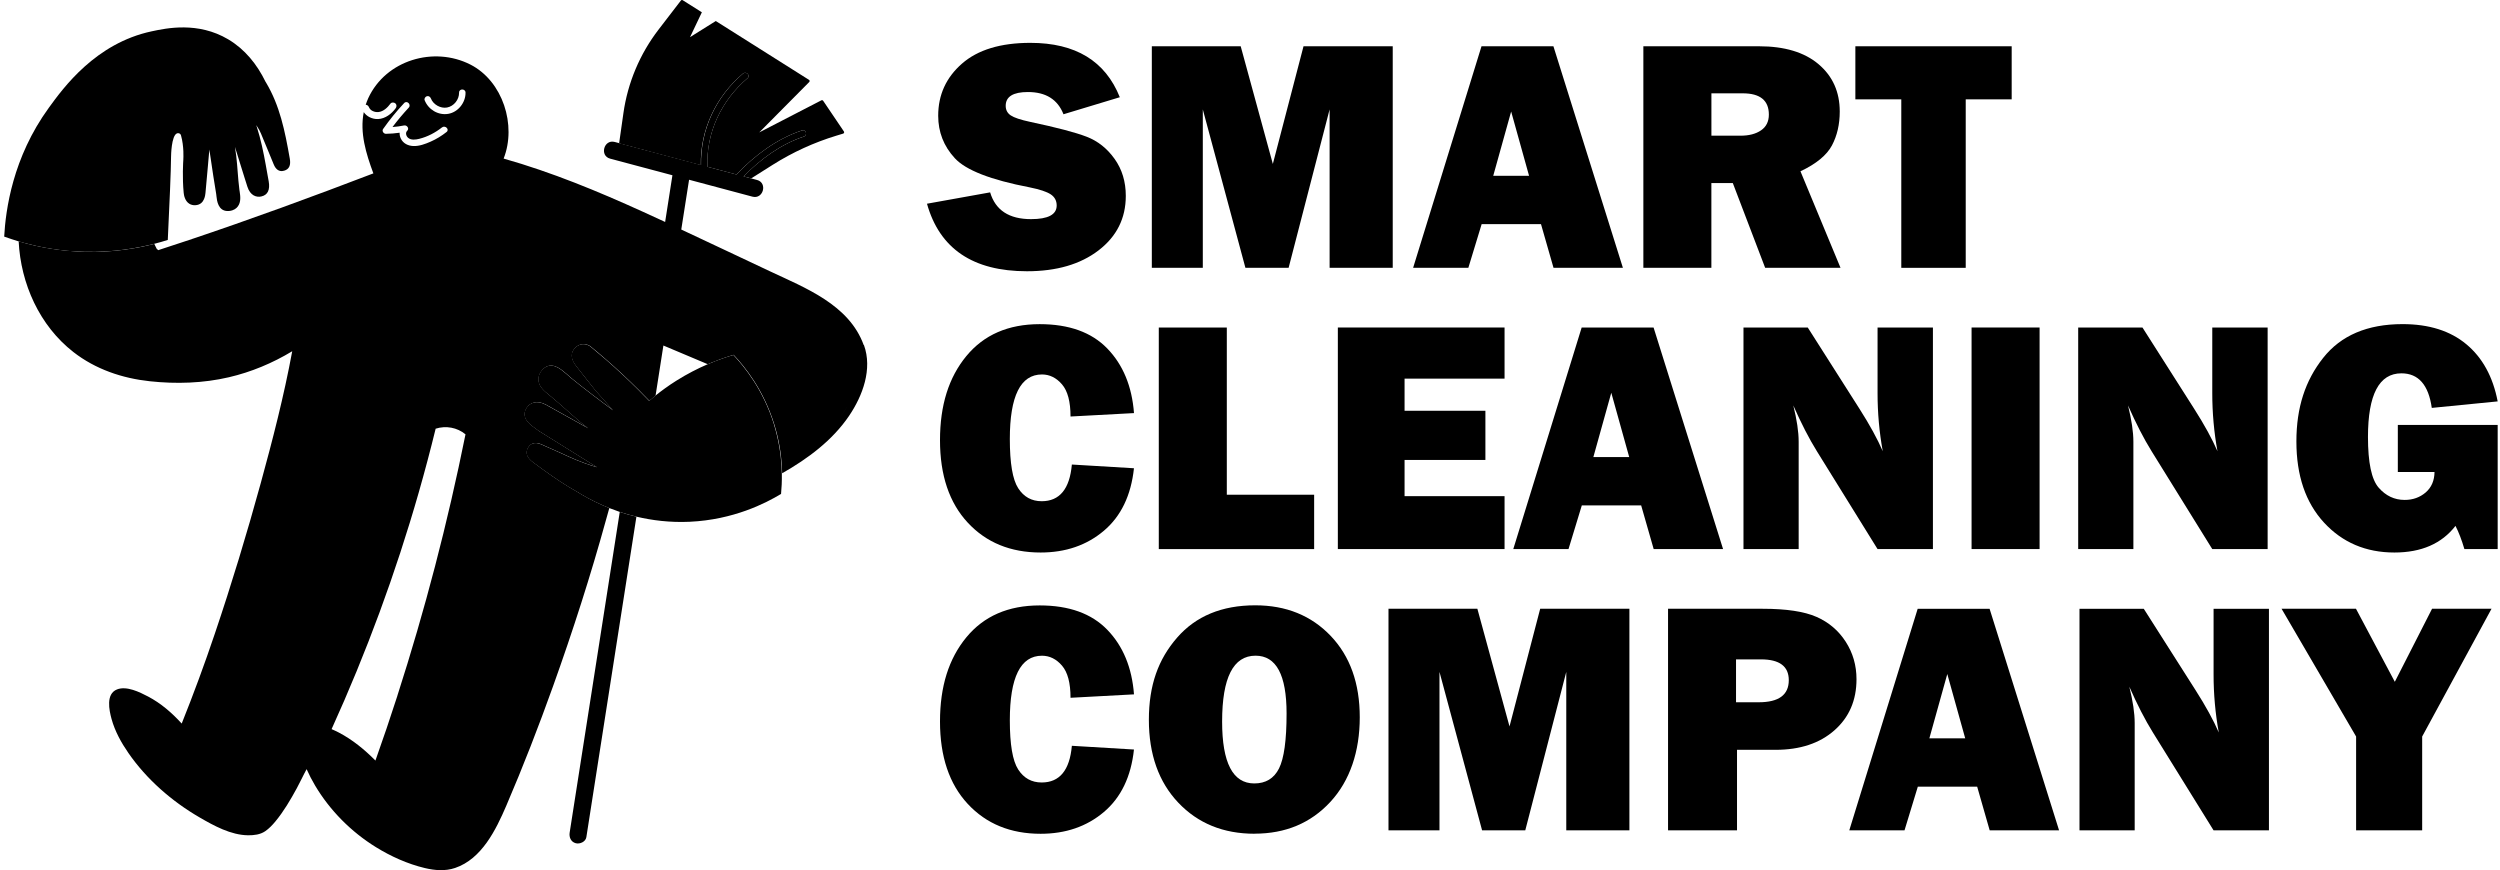
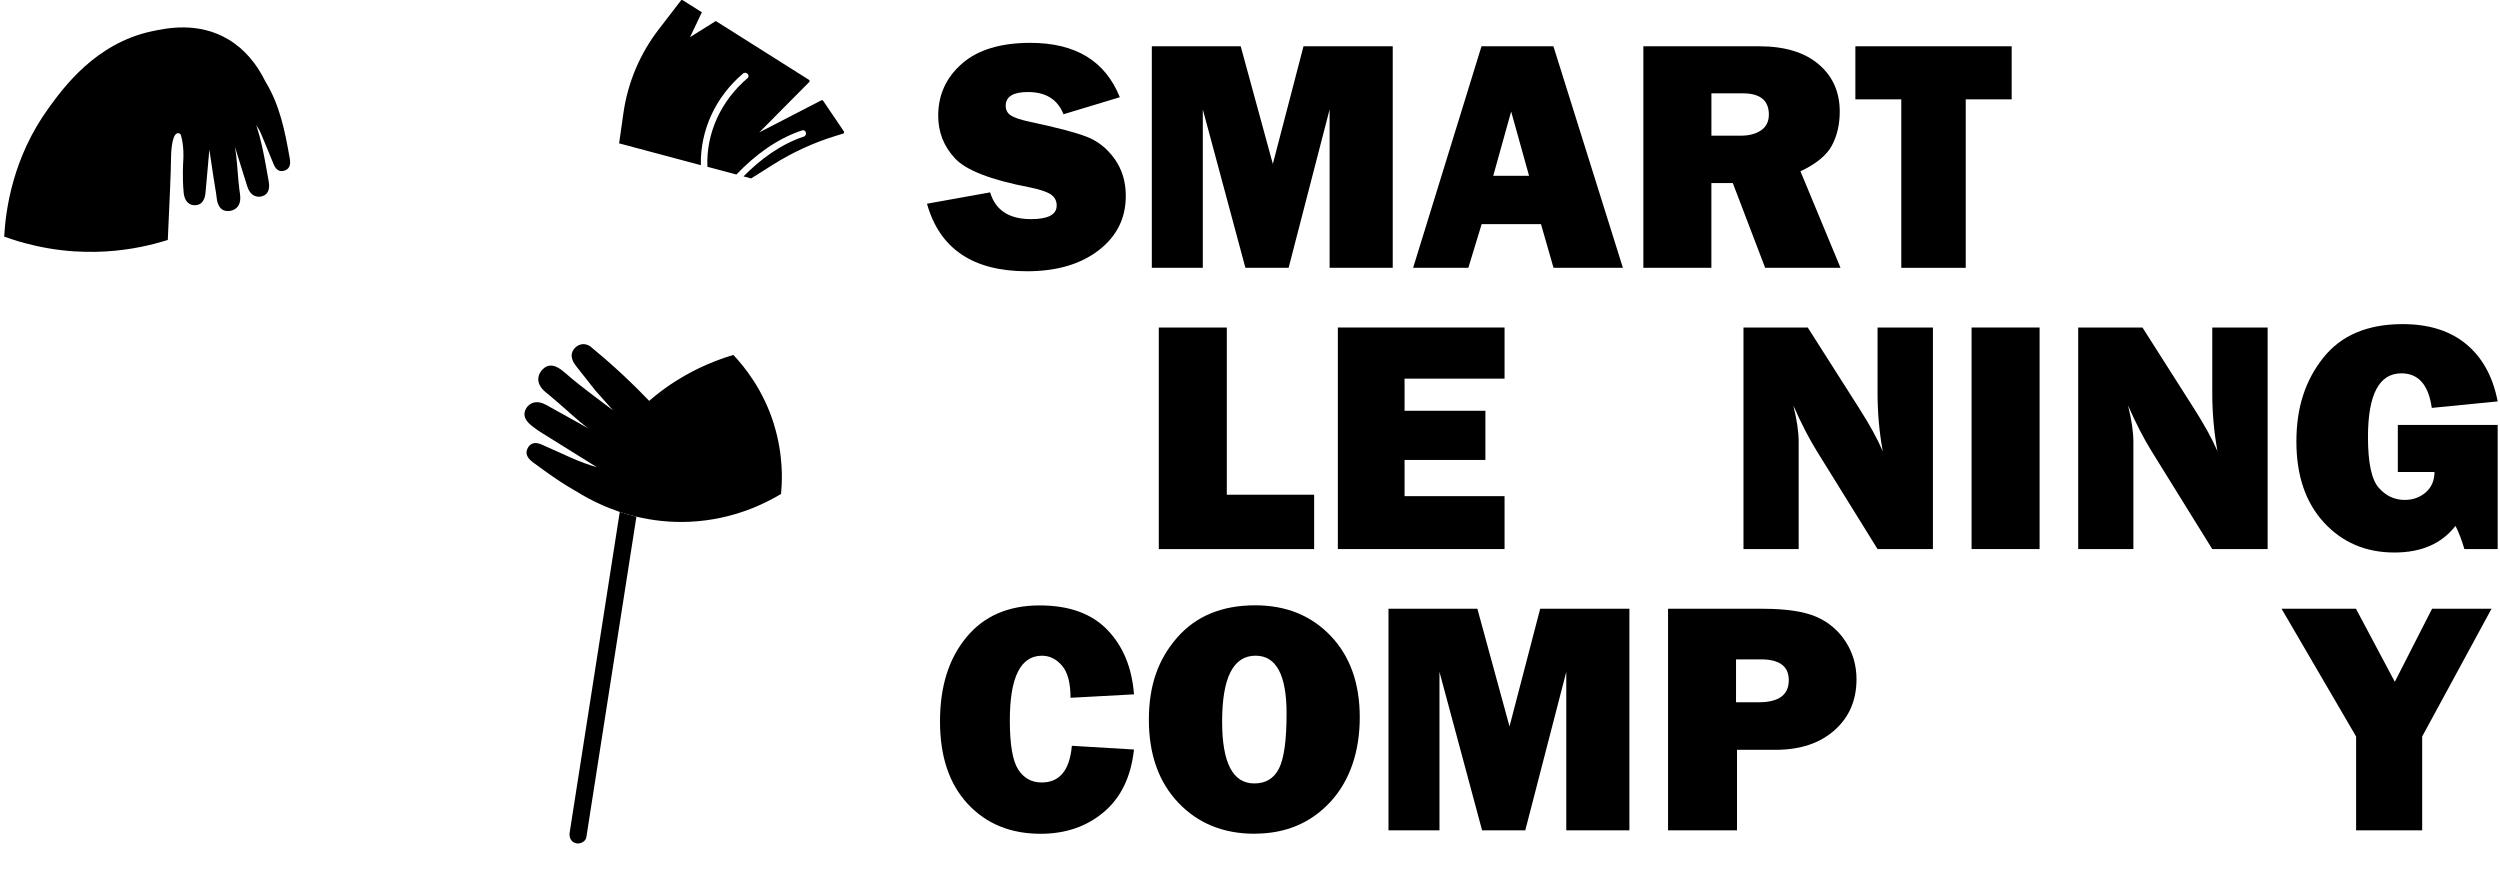
<svg xmlns="http://www.w3.org/2000/svg" width="543" height="189" viewBox="0 0 543 189" fill="none">
  <path d="M201.347 44.247L215.058 41.781C216.21 45.658 219.173 47.596 223.941 47.596C227.655 47.596 229.512 46.608 229.512 44.633C229.512 43.6 229.081 42.791 228.227 42.219C227.365 41.647 225.835 41.135 223.622 40.689C215.185 39.07 209.763 36.96 207.371 34.346C204.972 31.739 203.776 28.671 203.776 25.143C203.776 20.605 205.499 16.832 208.938 13.824C212.377 10.816 217.331 9.308 223.8 9.308C233.604 9.308 240.074 13.245 243.223 21.118L230.99 24.817C229.72 21.593 227.15 19.989 223.266 19.989C220.042 19.989 218.438 20.991 218.438 22.982C218.438 23.873 218.802 24.571 219.53 25.062C220.257 25.552 221.669 26.027 223.763 26.473C229.519 27.691 233.612 28.768 236.033 29.704C238.455 30.64 240.475 32.244 242.094 34.517C243.713 36.789 244.523 39.463 244.523 42.546C244.523 47.418 242.547 51.362 238.603 54.385C234.659 57.408 229.475 58.916 223.058 58.916C211.33 58.916 204.088 54.029 201.34 44.247H201.347Z" fill="#263B5A" style="fill:#263B5A;fill:color(display-p3 0.149 0.231 0.353);fill-opacity:1;" />
  <path d="M302.502 10.051V58.173H288.791V23.762L279.885 58.173H270.505L261.25 23.762V58.173H250.176V10.051H269.48L276.461 35.608L283.124 10.051H302.494H302.502Z" fill="#263B5A" style="fill:#263B5A;fill:color(display-p3 0.149 0.231 0.353);fill-opacity:1;" />
-   <path d="M337.425 58.173L334.706 48.688H321.812L318.923 58.173H306.928L321.783 10.051H337.402L352.495 58.173H337.417H337.425ZM324.33 38.186H332.114L328.222 24.222L324.33 38.186Z" fill="#263B5A" style="fill:#263B5A;fill:color(display-p3 0.149 0.231 0.353);fill-opacity:1;" />
+   <path d="M337.425 58.173L334.706 48.688H321.812L318.923 58.173H306.928L321.783 10.051H337.402L352.495 58.173H337.417H337.425ZM324.33 38.186H332.114L328.222 24.222Z" fill="#263B5A" style="fill:#263B5A;fill:color(display-p3 0.149 0.231 0.353);fill-opacity:1;" />
  <path d="M399.771 58.173H383.394L376.368 39.768H371.711V58.173H356.938V10.051H382.072C387.62 10.051 391.928 11.351 394.996 13.95C398.063 16.55 399.593 19.974 399.593 24.23C399.593 27 399.029 29.451 397.9 31.583C396.771 33.707 394.49 35.586 391.059 37.205L399.764 58.18L399.771 58.173ZM371.711 29.473H378.024C379.881 29.473 381.374 29.087 382.503 28.307C383.632 27.535 384.196 26.391 384.196 24.891C384.196 21.808 382.302 20.271 378.522 20.271H371.718V29.473H371.711Z" fill="#263B5A" style="fill:#263B5A;fill:color(display-p3 0.149 0.231 0.353);fill-opacity:1;" />
  <path d="M426.955 21.578V58.173H412.961V21.578H402.986V10.051H436.937V21.578H426.962H426.955Z" fill="#263B5A" style="fill:#263B5A;fill:color(display-p3 0.149 0.231 0.353);fill-opacity:1;" />
-   <path d="M232.793 100.895L246.296 101.705C245.665 107.602 243.481 112.133 239.76 115.282C236.032 118.431 231.456 120.006 226.027 120.006C219.491 120.006 214.217 117.845 210.199 113.522C206.181 109.199 204.168 103.227 204.168 95.614C204.168 88.001 206.069 81.985 209.88 77.35C213.69 72.723 219 70.406 225.819 70.406C232.192 70.406 237.086 72.166 240.503 75.694C243.919 79.222 245.858 83.894 246.304 89.724L232.518 90.467C232.518 87.251 231.902 84.919 230.669 83.485C229.436 82.052 227.98 81.332 226.316 81.332C221.66 81.332 219.335 86.011 219.335 95.362C219.335 100.606 219.936 104.163 221.154 106.042C222.365 107.922 224.066 108.865 226.25 108.865C230.149 108.865 232.34 106.206 232.808 100.895H232.793Z" fill="#263B5A" style="fill:#263B5A;fill:color(display-p3 0.149 0.231 0.353);fill-opacity:1;" />
  <path d="M285.432 107.454V119.263H251.689V71.141H266.463V107.454H285.432Z" fill="#263B5A" style="fill:#263B5A;fill:color(display-p3 0.149 0.231 0.353);fill-opacity:1;" />
  <path d="M326.789 107.766V119.256H290.58V71.134H326.789V82.238H305.071V89.219H322.629V99.9H305.071V107.766H326.789Z" fill="#263B5A" style="fill:#263B5A;fill:color(display-p3 0.149 0.231 0.353);fill-opacity:1;" />
-   <path d="M359.181 119.263L356.462 109.778H343.568L340.679 119.263H328.684L343.538 71.141H359.158L374.251 119.263H359.173H359.181ZM346.079 99.269H353.863L349.971 85.305L346.079 99.269Z" fill="#263B5A" style="fill:#263B5A;fill:color(display-p3 0.149 0.231 0.353);fill-opacity:1;" />
  <path d="M419.831 119.263H407.806L394.623 97.999C392.929 95.273 391.228 91.96 389.505 88.061C390.278 91.165 390.671 93.795 390.671 95.956V119.263H378.684V71.141H392.647L403.863 88.766C406.098 92.272 407.784 95.347 408.935 98.006C408.185 93.891 407.806 89.687 407.806 85.387V71.141H419.831V119.263Z" fill="#263B5A" style="fill:#263B5A;fill:color(display-p3 0.149 0.231 0.353);fill-opacity:1;" />
  <path d="M442.998 71.134V119.256H428.225V71.134H442.998Z" fill="#263B5A" style="fill:#263B5A;fill:color(display-p3 0.149 0.231 0.353);fill-opacity:1;" />
  <path d="M492.531 119.263H480.506L467.322 97.999C465.629 95.273 463.928 91.96 462.205 88.061C462.977 91.165 463.371 93.795 463.371 95.956V119.263H451.383V71.141H465.346L476.562 88.766C478.797 92.272 480.483 95.347 481.635 98.006C480.884 93.891 480.506 89.687 480.506 85.387V71.141H492.531V119.263Z" fill="#263B5A" style="fill:#263B5A;fill:color(display-p3 0.149 0.231 0.353);fill-opacity:1;" />
  <path d="M542.495 92.294V119.263H535.268C534.681 117.265 534.035 115.587 533.33 114.22C530.344 118.075 525.924 120.006 520.072 120.006C513.87 120.006 508.767 117.837 504.771 113.5C500.775 109.162 498.777 103.294 498.777 95.889C498.777 88.484 500.708 82.654 504.578 77.752C508.448 72.85 514.197 70.398 521.839 70.398C527.573 70.398 532.193 71.854 535.692 74.773C539.19 77.685 541.463 81.822 542.495 87.184L528.182 88.596C527.477 83.59 525.278 81.087 521.587 81.087C516.744 81.087 514.323 85.692 514.323 94.909C514.323 100.479 515.095 104.149 516.648 105.924C518.2 107.699 520.079 108.583 522.285 108.583C524.075 108.583 525.59 108.041 526.853 106.964C528.108 105.879 528.754 104.401 528.777 102.522H520.807V92.294H542.488H542.495Z" fill="#263B5A" style="fill:#263B5A;fill:color(display-p3 0.149 0.231 0.353);fill-opacity:1;" />
  <path d="M232.793 161.986L246.296 162.796C245.665 168.693 243.481 173.224 239.76 176.373C236.032 179.522 231.456 181.097 226.027 181.097C219.491 181.097 214.217 178.935 210.199 174.613C206.181 170.29 204.168 164.318 204.168 156.705C204.168 149.092 206.069 143.076 209.88 138.441C213.69 133.814 219 131.497 225.819 131.497C232.192 131.497 237.086 133.257 240.503 136.785C243.919 140.313 245.858 144.985 246.304 150.815L232.518 151.558C232.518 148.342 231.902 146.01 230.669 144.576C229.436 143.143 227.98 142.422 226.316 142.422C221.66 142.422 219.335 147.102 219.335 156.453C219.335 161.696 219.936 165.254 221.154 167.133C222.365 169.012 224.066 169.956 226.25 169.956C230.149 169.956 232.34 167.297 232.808 161.986H232.793Z" fill="#263B5A" style="fill:#263B5A;fill:color(display-p3 0.149 0.231 0.353);fill-opacity:1;" />
  <path d="M272.493 181.089C265.727 181.089 260.208 178.846 255.938 174.353C251.674 169.866 249.535 163.858 249.535 156.334C249.535 148.81 251.578 143.202 255.655 138.508C259.733 133.821 265.393 131.474 272.634 131.474C279.334 131.474 284.793 133.687 289.012 138.099C293.231 142.519 295.34 148.416 295.34 155.799C295.34 163.182 293.216 169.562 288.96 174.167C284.704 178.772 279.215 181.074 272.493 181.074V181.089ZM272.426 170.163C274.915 170.163 276.712 169.079 277.804 166.903C278.896 164.727 279.445 160.753 279.445 154.967C279.445 146.596 277.202 142.415 272.709 142.415C267.866 142.415 265.445 147.183 265.445 156.727C265.445 165.685 267.769 170.163 272.426 170.163Z" fill="#263B5A" style="fill:#263B5A;fill:color(display-p3 0.149 0.231 0.353);fill-opacity:1;" />
  <path d="M353.906 132.224V180.346H340.195V145.935L331.29 180.346H321.909L312.654 145.935V180.346H301.58V132.224H320.884L327.866 157.782L334.528 132.224H353.899H353.906Z" fill="#263B5A" style="fill:#263B5A;fill:color(display-p3 0.149 0.231 0.353);fill-opacity:1;" />
  <path d="M377.28 162.862V180.346H362.299V132.224H382.85C387.975 132.224 391.867 132.811 394.541 133.984C397.208 135.158 399.324 136.955 400.884 139.377C402.444 141.798 403.231 144.516 403.231 147.525C403.231 152.107 401.634 155.806 398.433 158.629C395.239 161.451 390.969 162.862 385.636 162.862H377.28ZM377.065 152.531H382.004C386.349 152.531 388.525 150.934 388.525 147.733C388.525 144.724 386.512 143.217 382.494 143.217H377.065V152.523V152.531Z" fill="#263B5A" style="fill:#263B5A;fill:color(display-p3 0.149 0.231 0.353);fill-opacity:1;" />
-   <path d="M432.161 180.354L429.443 170.869H416.549L413.659 180.354H401.664L416.519 132.231H432.139L447.231 180.354H432.154H432.161ZM419.059 160.359H426.843L422.951 146.395L419.059 160.359Z" fill="#263B5A" style="fill:#263B5A;fill:color(display-p3 0.149 0.231 0.353);fill-opacity:1;" />
-   <path d="M492.814 180.354H480.789L467.605 159.089C465.912 156.363 464.211 153.05 462.488 149.151C463.26 152.256 463.654 154.885 463.654 157.046V180.354H451.666V132.231H465.63L476.845 149.857C479.081 153.362 480.767 156.437 481.918 159.096C481.168 154.982 480.789 150.778 480.789 146.477V132.231H492.814V180.354Z" fill="#263B5A" style="fill:#263B5A;fill:color(display-p3 0.149 0.231 0.353);fill-opacity:1;" />
  <path d="M541.159 132.224L526.096 159.973V180.354H511.746V159.973L495.555 132.224H511.717L520.154 148.089L528.243 132.224H541.159Z" fill="#263B5A" style="fill:#263B5A;fill:color(display-p3 0.149 0.231 0.353);fill-opacity:1;" />
  <path d="M16.277 54.6C22.569 55.001 28.005 54.251 32.224 53.27C32.662 53.166 33.086 53.062 33.502 52.958C34.579 52.684 35.559 52.394 36.443 52.119C36.844 43.696 37.119 37.42 37.156 33.952C37.156 33.952 37.2 29.391 38.463 28.96C38.575 28.923 38.693 28.923 38.693 28.923C38.857 28.923 39.02 28.983 39.139 29.102C39.243 29.206 39.295 29.324 39.317 29.421C40.001 31.82 39.822 34.509 39.822 34.509C39.822 34.546 39.822 34.538 39.822 34.605C39.778 35.222 39.577 38.586 39.897 41.884C39.941 42.397 40.164 43.652 41.107 44.246C41.479 44.484 41.932 44.595 42.422 44.573C43.499 44.513 44.034 43.897 44.309 43.251C44.539 42.731 44.598 42.196 44.628 41.914C44.821 39.998 44.992 38.044 45.148 36.158L45.274 34.694L45.437 32.875C45.445 32.741 45.46 32.607 45.467 32.474C45.571 33.127 45.66 33.788 45.764 34.434C46.136 36.967 46.522 39.574 46.96 42.151C46.982 42.315 47.005 42.493 47.02 42.679C47.116 43.555 47.368 45.806 49.419 45.836C49.537 45.836 49.671 45.836 49.812 45.821C50.8 45.717 51.35 45.241 51.632 44.87C52.397 43.889 52.196 42.56 52.055 41.587L52.003 41.275C51.832 39.946 51.721 38.579 51.617 37.249C51.58 36.722 51.535 36.202 51.491 35.667C51.387 34.42 51.246 33.157 51.03 31.902C51.446 33.202 51.84 34.501 52.241 35.801C52.516 36.692 52.791 37.576 53.073 38.468C53.288 39.166 53.511 39.856 53.734 40.555C54.35 42.486 55.702 42.916 56.757 42.671C58.146 42.359 58.688 41.245 58.361 39.374L58.101 37.94C57.982 37.249 57.856 36.559 57.73 35.861C57.232 33.097 56.66 30.29 55.784 27.572C55.739 27.438 55.687 27.319 55.628 27.178C55.695 27.26 55.761 27.363 55.843 27.468C56.177 27.958 56.467 28.47 56.682 29.005C57.18 30.178 57.663 31.352 58.146 32.533C58.547 33.506 58.948 34.472 59.342 35.445L59.408 35.608C59.542 35.957 59.698 36.232 59.861 36.455C60.441 37.22 61.169 37.242 61.726 37.071C62.795 36.767 63.211 35.905 62.936 34.42C61.874 28.359 60.768 22.952 57.804 17.968C57.76 17.894 57.715 17.819 57.663 17.745C55.821 13.964 53.184 10.682 49.552 8.535C42.979 4.643 36.123 6.129 32.974 6.797C20.764 9.389 13.752 19.075 10.603 23.412C2.73 34.249 1.23 45.598 0.91 51.391C1.861 51.733 2.901 52.082 4.03 52.424C4.49 52.565 4.973 52.698 5.471 52.825C8.546 53.649 12.17 54.347 16.277 54.607V54.6Z" fill="#D5D953" style="fill:#D5D953;fill:color(display-p3 0.835 0.851 0.326);fill-opacity:1;" />
  <path d="M161.365 15.985C162.049 15.406 163.044 16.393 162.361 16.98C156.693 21.801 153.344 28.819 153.648 36.225C155.75 36.782 157.845 37.346 159.947 37.903C163.905 33.751 168.741 30.127 174.207 28.322C175.069 28.04 175.433 29.391 174.579 29.674C169.595 31.315 165.176 34.576 161.492 38.312C162.041 38.46 162.598 38.609 163.148 38.757L167.864 35.779C172.15 33.075 176.777 30.959 181.62 29.48L183.135 29.02C183.328 28.961 183.41 28.73 183.298 28.559L178.79 21.89C178.701 21.763 178.537 21.719 178.396 21.793L164.908 28.76L175.767 17.812C175.901 17.671 175.878 17.448 175.715 17.344L155.557 4.621L155.468 4.569L149.875 8.067L152.445 2.668L152.066 2.43L148.286 0.046C148.152 -0.036 147.981 -0.006 147.885 0.12L143.027 6.441C138.972 11.722 136.342 17.968 135.407 24.564L134.471 31.137C140.39 32.719 146.31 34.293 152.222 35.876C152.066 28.247 155.453 21.021 161.336 16.015L161.365 15.985Z" fill="#D5D953" style="fill:#D5D953;fill:color(display-p3 0.835 0.851 0.326);fill-opacity:1;" />
  <path d="M168.115 92.183C165.783 84.651 161.676 79.63 159.284 77.09C158.11 77.439 156.84 77.87 155.496 78.382C154.902 78.613 154.293 78.858 153.676 79.125C151.545 80.046 149.264 81.205 146.932 82.668C145.217 83.745 143.686 84.859 142.335 85.951C141.867 86.322 141.421 86.694 140.998 87.065C140.233 86.27 139.453 85.468 138.643 84.666C136.408 82.438 134.016 80.195 131.439 77.959C130.347 77.016 129.262 76.102 128.185 75.218C128.022 75.107 127.242 74.594 126.239 74.795C125.489 74.944 125.036 75.412 124.88 75.575C123.335 77.194 124.702 78.969 125.155 79.549C126.522 81.316 127.94 83.084 129.3 84.8C130.585 86.241 131.862 87.682 133.147 89.123C126.566 84.213 123.967 82.111 123.016 81.212C122.994 81.19 122.793 81.034 122.533 80.819C121.753 80.158 119.763 78.472 118.017 80.076C117.906 80.172 117.802 80.284 117.698 80.403C116.955 81.279 116.866 82.111 116.926 82.646C117.067 84.064 118.292 85.03 119.191 85.736C120.825 87.102 122.117 88.231 123.009 89.026C123.514 89.479 123.722 89.665 124.152 90.043C125.311 91.069 126.499 92.094 127.755 93.029C126.381 92.272 125.007 91.499 123.632 90.727C121.954 89.791 120.283 88.848 118.597 87.927C116.539 86.798 115.069 87.511 114.37 88.558C113.457 89.932 113.888 91.291 115.648 92.599L117.007 93.601C121.226 96.231 125.445 98.86 129.664 101.489C127.77 100.932 126.291 100.368 125.311 99.967C124.227 99.521 123.595 99.224 121.285 98.177C120.179 97.671 119.072 97.181 117.958 96.698L117.772 96.609C116.012 95.763 115.113 96.476 114.675 97.226C114.021 98.332 114.371 99.387 115.767 100.42C116.547 100.992 117.312 101.563 118.084 102.113C120.506 103.859 122.89 105.47 125.363 106.837C126.544 107.58 128.453 108.686 130.971 109.786C131.394 109.971 131.832 110.157 132.293 110.335C133.021 110.625 133.786 110.907 134.595 111.182C135.724 111.561 136.935 111.91 138.212 112.214C141.607 113.024 145.499 113.522 149.807 113.328C159.299 112.89 166.273 109.318 169.645 107.283C169.764 106.064 169.846 104.549 169.816 102.804C169.809 102.299 169.786 101.771 169.749 101.222C169.586 98.563 169.125 95.488 168.1 92.168L168.115 92.183Z" fill="#D5D953" style="fill:#D5D953;fill:color(display-p3 0.835 0.851 0.326);fill-opacity:1;" />
  <path d="M128.715 148.957C127.051 159.586 125.395 170.207 123.731 180.836C123.575 181.838 123.984 182.856 125.046 183.146C125.937 183.391 127.2 182.841 127.356 181.831C130.29 163.047 133.224 144.271 136.157 125.487C136.848 121.067 137.539 116.641 138.23 112.221C136.952 111.917 135.741 111.568 134.612 111.189C132.644 123.778 130.676 136.368 128.715 148.95V148.957Z" fill="#263B5A" style="fill:#263B5A;fill:color(display-p3 0.149 0.231 0.353);fill-opacity:1;" />
-   <path d="M187.599 74.951C184.42 66.172 174.935 62.547 167.166 58.893C160.763 55.885 154.383 52.847 147.973 49.854C148.538 46.244 149.102 42.649 149.667 39.039C154.257 40.265 158.847 41.49 163.437 42.716C165.777 43.34 166.772 39.715 164.433 39.091C164.009 38.98 163.586 38.868 163.163 38.75C162.613 38.601 162.056 38.453 161.506 38.312C165.19 34.575 169.609 31.307 174.593 29.666C175.447 29.384 175.083 28.032 174.222 28.322C168.748 30.119 163.92 33.744 159.961 37.895C157.859 37.339 155.757 36.774 153.663 36.217C153.351 28.812 156.708 21.793 162.375 16.973C163.066 16.386 162.063 15.398 161.38 15.977C155.497 20.983 152.111 28.21 152.267 35.838C146.347 34.264 140.435 32.681 134.515 31.099C134.181 31.01 133.847 30.921 133.512 30.832C131.173 30.208 130.177 33.833 132.517 34.457C137.033 35.66 141.534 36.863 146.05 38.066C145.522 41.446 144.995 44.833 144.468 48.212C142.893 47.484 141.311 46.749 139.736 46.036C129.873 41.55 119.831 37.398 109.388 34.442C112.248 27.2 109.21 17.619 102.184 14.031C94.221 9.969 83.808 13.058 79.99 21.31C79.768 21.793 79.597 22.268 79.433 22.751C79.738 22.766 80.013 22.966 80.124 23.264C80.184 23.405 80.302 23.605 80.406 23.709C80.406 23.724 80.421 23.732 80.429 23.739C80.488 23.798 80.54 23.843 80.585 23.88C80.696 23.984 80.793 24.036 80.963 24.118C81.357 24.311 81.766 24.378 82.219 24.333C83.266 24.222 84.165 23.382 84.803 22.513C85.041 22.179 85.591 22.201 85.873 22.454C86.2 22.744 86.177 23.197 85.932 23.523C85.041 24.734 83.689 25.781 82.137 25.856C81.469 25.893 80.793 25.729 80.213 25.425C79.731 25.165 79.315 24.808 79.01 24.355C78.119 28.819 79.493 33.343 81.097 37.658C67.847 42.731 54.522 47.618 41.071 52.126C38.835 52.869 36.592 53.612 34.349 54.34C34.327 54.303 34.312 54.273 34.29 54.243C34.23 54.184 34.156 54.132 34.074 54.102C34.059 54.08 34.052 54.058 34.037 54.035C33.956 53.879 33.874 53.723 33.8 53.567C33.703 53.367 33.606 53.166 33.51 52.966C33.101 53.07 32.67 53.174 32.24 53.278C25.065 54.978 19.101 54.778 16.293 54.6C13.122 54.399 8.888 53.857 4.053 52.416C4.513 61.633 8.583 70.732 15.944 76.466C20.742 80.202 26.535 82.163 32.544 82.809C38.241 83.425 44.116 83.247 49.709 81.94C54.559 80.811 59.216 78.865 63.472 76.288C61.682 85.973 59.216 95.54 56.609 105.032C53.593 115.995 50.296 126.883 46.656 137.653C44.443 144.219 42.044 150.725 39.467 157.157C37.357 154.833 34.943 152.745 32.158 151.282C30.309 150.317 27.494 148.92 25.414 149.745C22.963 150.718 23.698 154.223 24.233 156.177C24.968 158.836 26.335 161.309 27.895 163.56C31.861 169.286 37.328 174.047 43.329 177.531C46.471 179.358 50.147 181.378 53.868 181.423C55.161 181.437 56.513 181.282 57.604 180.539C58.436 179.967 59.142 179.224 59.788 178.452C61.623 176.238 63.093 173.72 64.467 171.203C65.21 169.851 65.849 168.417 66.599 167.058C67.141 168.284 67.757 169.479 68.441 170.623C71.672 176.053 76.277 180.68 81.647 184C84.907 186.013 88.532 187.647 92.26 188.538C94.452 189.058 96.695 189.251 98.856 188.516C104.642 186.555 107.724 180.212 109.967 174.998C113.637 166.449 117.001 157.766 120.136 149.009C124.406 137.088 128.291 125.012 131.655 112.808C131.886 111.984 132.116 111.159 132.346 110.342C131.886 110.157 131.448 109.978 131.024 109.793C131.009 109.852 130.994 109.912 130.972 109.971L131.017 109.793C128.506 108.701 126.597 107.587 125.416 106.844C122.943 105.47 120.559 103.866 118.138 102.12C117.365 101.571 116.6 100.999 115.82 100.419C114.416 99.387 114.075 98.332 114.721 97.226C115.159 96.468 116.065 95.762 117.826 96.609L118.011 96.698C119.125 97.181 120.232 97.671 121.339 98.176C123.649 99.224 124.28 99.521 125.364 99.966C126.345 100.367 127.83 100.932 129.717 101.489C125.506 98.86 121.279 96.223 117.061 93.601L115.701 92.598C113.934 91.299 113.503 89.939 114.424 88.558C115.115 87.511 116.585 86.797 118.643 87.919C120.329 88.84 122 89.783 123.686 90.727C125.06 91.492 126.427 92.272 127.801 93.029C126.545 92.086 125.357 91.068 124.198 90.043C123.768 89.665 123.56 89.479 123.055 89.026C122.163 88.231 120.878 87.102 119.237 85.743C118.346 85.037 117.12 84.072 116.972 82.653C116.912 82.118 117.009 81.286 117.744 80.41C117.848 80.284 117.952 80.18 118.063 80.076C119.809 78.479 121.799 80.165 122.579 80.819C122.847 81.034 123.04 81.19 123.062 81.212C124.005 82.111 126.605 84.22 133.186 89.122C131.908 87.674 130.623 86.24 129.338 84.792C127.979 83.076 126.56 81.309 125.194 79.541C124.748 78.962 123.381 77.186 124.926 75.567C125.082 75.404 125.543 74.936 126.285 74.787C127.288 74.587 128.068 75.099 128.231 75.211C129.308 76.087 130.393 77.008 131.485 77.951C134.062 80.18 136.454 82.43 138.689 84.651C139.491 85.453 140.286 86.255 141.044 87.05C141.475 86.686 141.92 86.315 142.388 85.936C142.953 82.304 143.524 78.679 144.089 75.047C147.298 76.399 150.514 77.758 153.73 79.11C153.953 79.014 154.272 78.88 154.651 78.724C155.809 78.249 156.797 77.9 157.51 77.654C158 77.491 158.617 77.283 159.337 77.068C161.736 79.6 165.836 84.621 168.169 92.16C169.194 95.473 169.654 98.555 169.817 101.214C169.855 101.756 169.877 102.284 169.884 102.796C175.47 99.617 180.788 95.673 184.412 90.333C187.383 85.951 189.537 80.143 187.643 74.928L187.599 74.951ZM92.728 20.894C93.115 20.79 93.449 21.035 93.59 21.384C94.103 22.714 95.692 23.613 97.096 23.353C98.603 23.07 99.733 21.63 99.71 20.114C99.695 19.208 101.107 19.216 101.114 20.114C101.144 22.268 99.517 24.355 97.363 24.727C95.187 25.098 93.026 23.798 92.231 21.763C92.09 21.407 92.387 20.998 92.721 20.894H92.728ZM83.214 28.01C84.61 26.034 86.126 24.155 87.782 22.387C88.398 21.726 89.394 22.721 88.777 23.382C87.529 24.727 86.348 26.131 85.249 27.594C86.088 27.534 86.92 27.416 87.752 27.252C88.406 27.118 88.97 27.921 88.435 28.418C87.997 28.841 88.22 29.562 88.636 29.926C89.275 30.49 90.3 30.342 91.05 30.156C92.847 29.71 94.556 28.812 95.996 27.675C96.702 27.126 97.697 28.114 96.992 28.671C95.922 29.51 94.771 30.223 93.516 30.773C92.357 31.278 91.065 31.768 89.78 31.716C88.636 31.679 87.559 31.159 87.054 30.089C86.868 29.688 86.779 29.25 86.801 28.827C85.814 28.968 84.818 29.049 83.816 29.064C83.318 29.064 82.895 28.448 83.214 28.01ZM86.311 151.126C84.796 155.843 83.199 160.529 81.543 165.194C79.188 162.817 76.566 160.663 73.596 159.111C73.083 158.843 72.556 158.598 72.021 158.368C79.589 141.708 85.94 124.499 90.968 106.904C92.275 102.328 93.493 97.731 94.623 93.111C96.865 92.405 99.287 92.836 101.107 94.336C97.244 113.521 92.305 132.491 86.304 151.119L86.311 151.126ZM184.227 87.927C183.707 88.84 183.127 89.709 182.511 90.541C183.127 89.702 183.707 88.833 184.227 87.927Z" fill="#263B5A" style="fill:#263B5A;fill:color(display-p3 0.149 0.231 0.353);fill-opacity:1;" />
</svg>